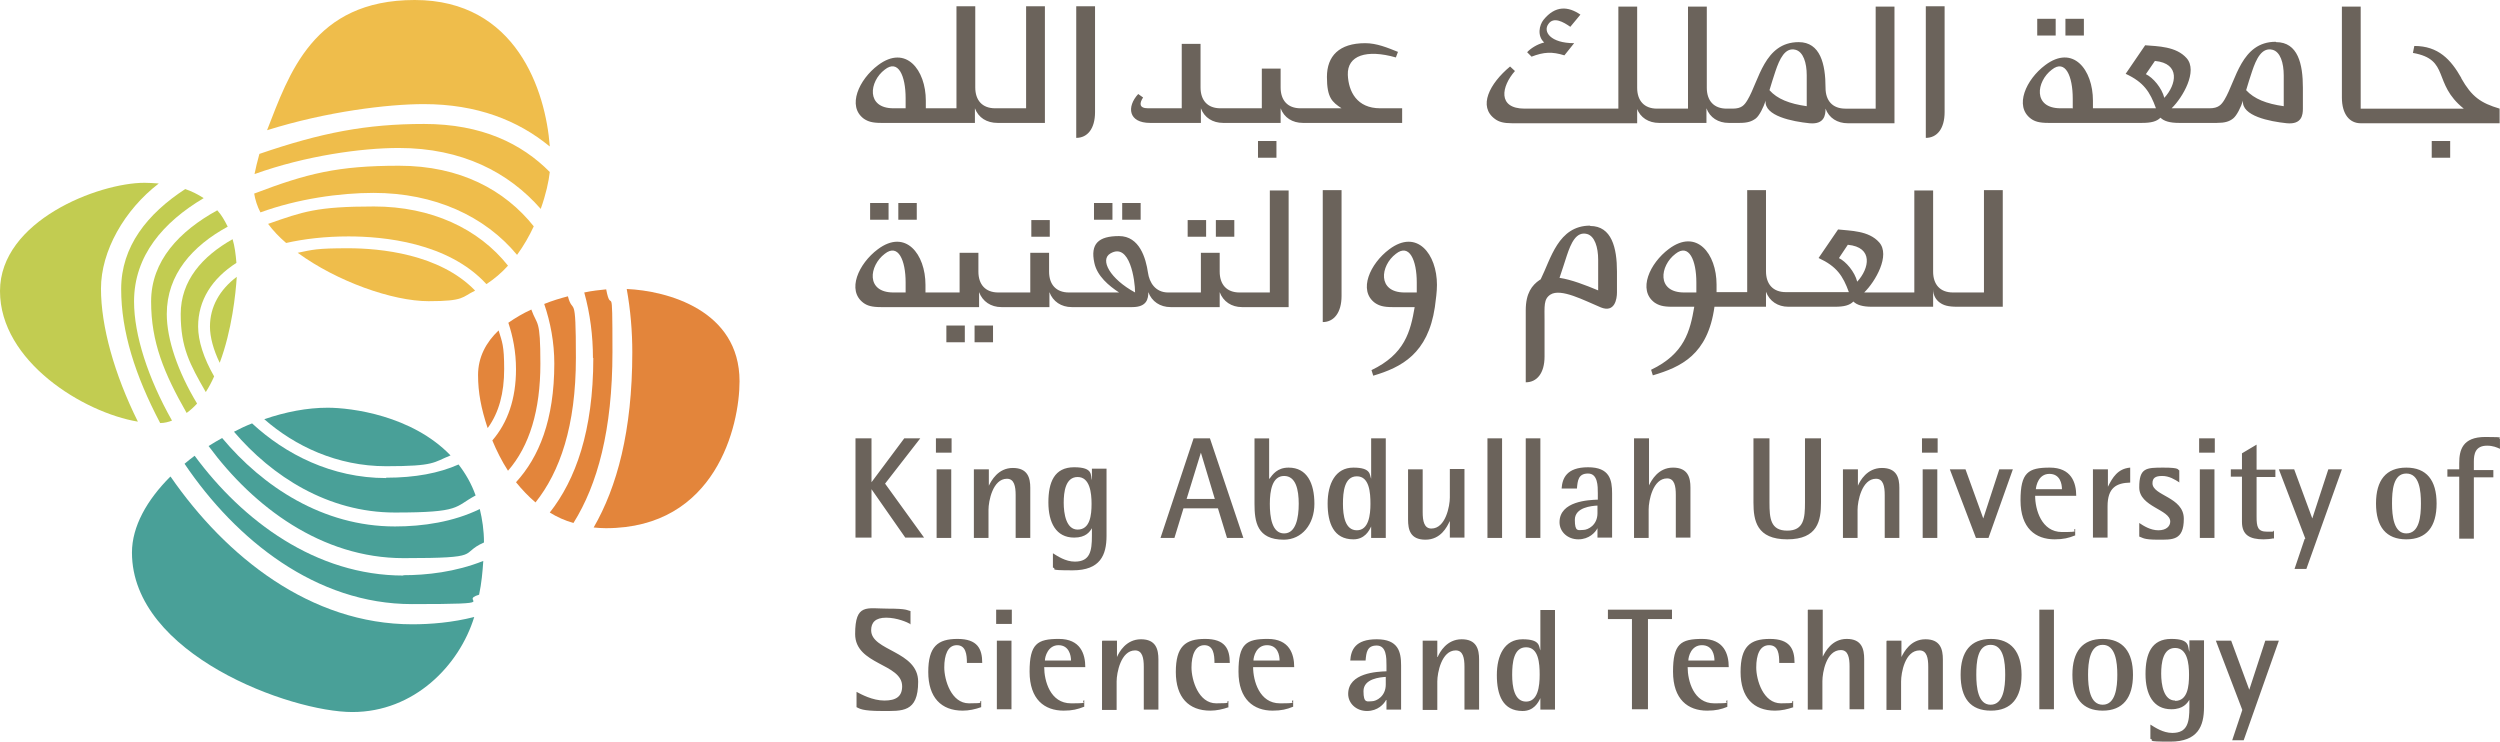
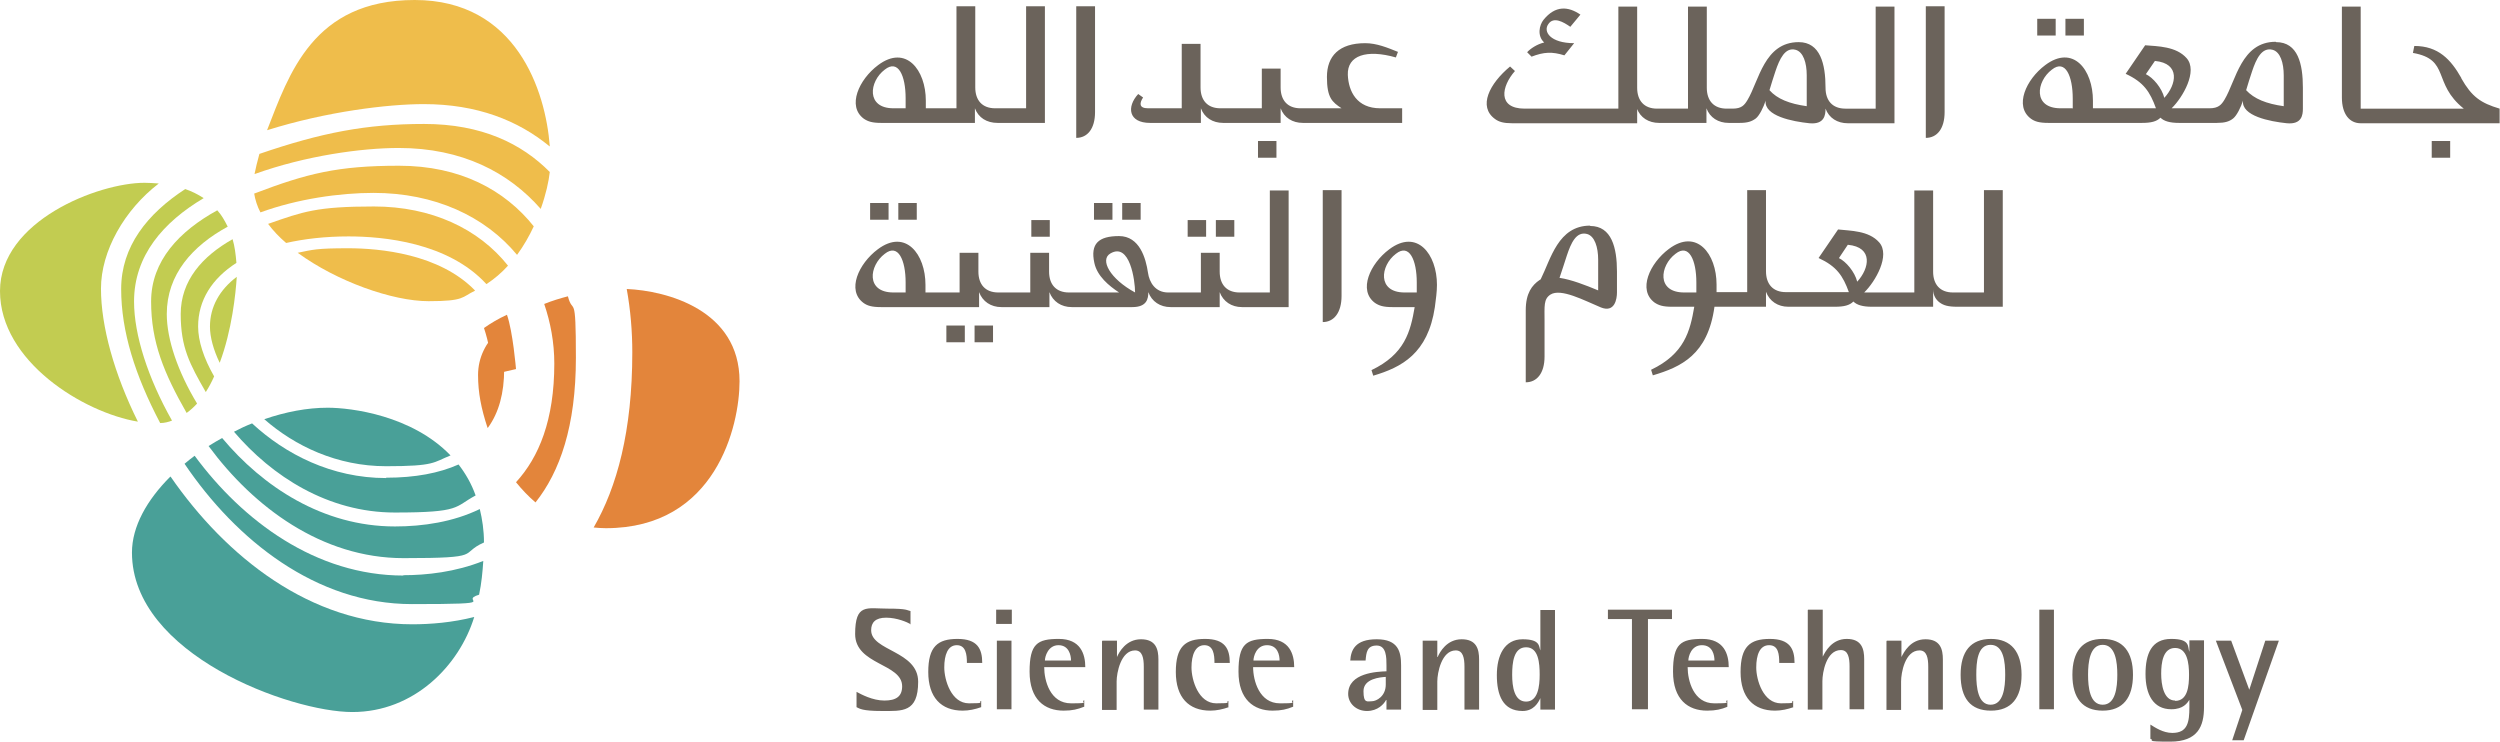
<svg xmlns="http://www.w3.org/2000/svg" version="1.1" viewBox="141 393.5 718.01 213">
  <defs>
    <style>
      .cls-1 {
        fill: #6b635b;
      }

      .cls-2 {
        fill: #49a098;
      }

      .cls-3 {
        fill: #c2cc51;
      }

      .cls-4 {
        fill: #e3853b;
      }

      .cls-5 {
        fill: #efbd4b;
      }
    </style>
  </defs>
  <g>
    <g id="Layer_2">
      <g>
        <path class="cls-4" d="M281.1,516.4c3.2-4.4,4.7-10,4.7-16.9s-.6-7.8-1.6-11.1c-3.6,3.4-5.9,7.7-5.9,12.8s.9,9.6,2.7,15.1" />
        <path class="cls-4" d="M321,476.5c1.1,6.1,1.6,12.2,1.6,18.2,0,22.6-4.4,38.7-11.1,50.3,1.1.1,2.3.2,3.5.2,31.6,0,38.4-29.4,38.4-42.2,0-20.5-20.9-26-32.4-26.5" />
-         <path class="cls-4" d="M289.2,499.5c0,8.6-2.4,15.4-6.8,20.5,1.2,2.9,2.7,5.9,4.5,8.7,6.2-7.1,9.3-17.4,9.3-30.7s-.9-10.8-2.6-15.6c-2.4,1.1-4.6,2.4-6.6,3.8,1.3,3.9,2.2,8.3,2.2,13.4" />
+         <path class="cls-4" d="M289.2,499.5s-.9-10.8-2.6-15.6c-2.4,1.1-4.6,2.4-6.6,3.8,1.3,3.9,2.2,8.3,2.2,13.4" />
        <path class="cls-4" d="M300.2,497.9c0,16.2-4.4,26.9-11,34.1,1.7,2.1,3.6,4.1,5.6,5.8,7-8.8,11.6-21.9,11.6-41.5s-.8-12-2.3-17.7c-2.3.6-4.6,1.3-6.8,2.2,1.8,5.3,2.9,11,2.9,17.2" />
-         <path class="cls-4" d="M311.4,496.3c0,21-5.1,35-12.5,44.4,2.1,1.3,4.3,2.3,6.8,3,6.9-11,11.2-26.7,11.2-49.1s-.3-10-1.8-18c-1.9.2-4,.4-6.3.9,1.7,6.1,2.5,12.5,2.5,18.8" />
        <path class="cls-5" d="M248.3,448.9c17.5,0,32,6.7,41.2,17.8,1.9-2.6,3.5-5.4,4.8-8.2-8.3-10.4-21.1-17.4-38.7-17.4s-26.4,2.2-41.6,8c.3,1.8.9,3.7,1.8,5.4,10.7-3.9,22.8-5.6,32.5-5.6" />
        <path class="cls-5" d="M298.9,435.5c-1.2-15.9-9.6-42-38.8-42s-36.1,21.3-42.4,37.4c17.2-5.4,34.8-7.5,45-7.5,15.3,0,27.1,4.7,36.1,12.1" />
        <path class="cls-5" d="M223.1,463.3c5.3-1.2,11.3-1.9,18-1.9,9.9,0,28.6,1.7,39.6,13.7,2.3-1.5,4.4-3.3,6.2-5.3-8.4-10.6-22-17-38.5-17s-20.4,1.5-30.4,5c1.4,1.9,3.2,3.8,5.2,5.5" />
        <path class="cls-5" d="M277.4,476.9c-10.2-10.5-27.3-12.1-36.4-12.1s-10.1.4-14.5,1.3c11.2,8.2,27.2,13.9,37.6,13.9s9.5-1.2,13.3-3" />
        <path class="cls-5" d="M255.5,436c18.2,0,31.6,7,40.8,17.5,1.5-4.2,2.3-7.9,2.6-10.6-8-8.1-19.5-13.8-36.1-13.8s-29.5,2.5-47.3,8.6c-.6,2.2-1.1,4.2-1.4,5.8,14.7-5.3,30.8-7.5,41.4-7.5" />
        <path class="cls-3" d="M179.5,480.1c0-13.2,8.4-22.8,20-29.7-1.7-1.1-3.5-2-5.3-2.6-10.9,7.1-18.4,16.5-18.4,28.7s4,24.8,11.2,38.5c1.2,0,2.4-.3,3.4-.7-6.9-12.2-10.9-24.6-10.9-34.2" />
        <path class="cls-3" d="M188.9,483.7c0-11.4,7.4-19.6,17.5-25.1-.9-1.8-1.8-3.4-3-4.7-10.9,6-19,14.5-19,26.2s3.7,20.6,10.2,32c1.1-.8,2.1-1.7,3-2.7-5.5-9.1-8.7-18.4-8.7-25.7" />
        <path class="cls-3" d="M186.6,446.2c-1.5-.1-2.8-.2-4.1-.2-13.2,0-41.5,10.9-41.5,31.1s24,34.9,39.6,37.5c-6.8-13.7-10.6-27.4-10.6-38.2s6.7-22.6,16.6-30.2" />
        <path class="cls-3" d="M197.9,487.3c0-7.6,4-13.8,11-18.3-.2-2.5-.5-4.8-1.1-6.8-8.7,4.9-14.9,11.9-14.9,21.5s2.6,14.4,7.2,22.4c.9-1.4,1.7-2.9,2.4-4.5-3-5.2-4.6-10.2-4.6-14.3" />
        <path class="cls-3" d="M201.3,487.3c0,3,1,6.7,2.8,10.4,3.5-9.3,4.6-19.9,4.9-24.7-4.9,3.7-7.7,8.6-7.7,14.3" />
        <path class="cls-2" d="M251.9,530.8c-15.7,0-29-6.9-38.5-15.7-1.8.7-3.5,1.5-5.2,2.4,10.9,12.8,27,23.2,46.2,23.2s17-1.6,23.2-4.9c-1.2-3.4-2.9-6.3-4.9-8.9-5.6,2.5-12.5,3.8-20.8,3.8" />
        <path class="cls-2" d="M189.9,530.4c-6.7,6.7-11,14.3-11,21.8,0,29.3,45.6,45.8,63.3,45.8s30.7-13.3,35-27.3c-6.3,1.6-12.5,2.1-17.8,2.1-29.2,0-53.5-19.4-69.4-42.4" />
        <path class="cls-2" d="M235.1,510.6c-5.9,0-12.1,1.2-18.2,3.3,8.8,7.7,20.9,13.5,35,13.5s13.5-1.1,18.5-3.1c-11.1-11.5-28.5-13.7-35.3-13.7" />
        <path class="cls-2" d="M254.4,544.7c-20.7,0-38-11.5-49.6-25.4-1.3.7-2.6,1.5-3.9,2.3,12.9,17.5,32.5,32.2,56,32.2s15.7-1.2,23.1-4.5c0-3.5-.5-6.7-1.2-9.6-7.6,3.7-16.3,5-24.4,5" />
        <path class="cls-2" d="M256.9,558.8c-25.2,0-46.2-15.7-60-34.4-1,.7-1.9,1.5-2.9,2.3,14.8,21.9,37.8,40.3,65.3,40.3s12.9-.8,19.3-2.7c.7-3.3,1-6.6,1.2-9.7-8,3.2-16.3,4.1-23,4.1" />
        <path class="cls-1" d="M694.1,395.3v37.8c3.2,0,5.4-2.6,5.4-7.4v-30.4h-5.4ZM611.1,424.6c1,2.7,3.4,4.2,6.4,4.2h13.6v-4.2c1,2.7,3.4,4.2,6.4,4.2h3.1c2.3,0,3.5-.4,4.7-1.3,1-.8,2.2-3.2,2.8-5.1-.5,4.4,7.7,6,12.6,6.5,4.3.4,4.6-2.4,4.6-4.2,1,2.7,3.4,4.2,6.4,4.2h13.4v-33.5h-5.4v29.3h-8.7c-3.7,0-5.7-2.3-5.7-6,0-6.8-1.5-13.1-7.7-13.1-9.9,0-11.4,11.1-14.7,16.6-.9,1.5-1.7,2.5-4.3,2.5h-1.7c-3.7,0-5.7-2.3-5.7-6v-23.3h-5.4v29.3h-8.9c-3.7,0-5.7-2.3-5.7-6v-23.3h-5.4v29.3h-26.9c-7.9,0-6.7-6.4-2.8-10.8l-1.4-1.3c-5.9,4.9-9.3,11.5-4.3,15.1,1.1.8,2.4,1.2,4.9,1.2h35.9v-4.2ZM659.9,415.2v8.8c-5-.7-8.5-2.1-10.7-4.6.6-1.9,1-3.4,1.7-5.4,1.2-3.6,2.8-7,5.8-6.2,2.2.6,3.2,3.7,3.2,7.3M450.1,395.3v37.8c3.2,0,5.4-2.6,5.4-7.4v-30.4h-5.4ZM421,428.8v-4.2c1,2.7,3.4,4.2,6.5,4.2h13.6v-33.5h-5.4v29.3h-8.9c-3.7,0-5.7-2.3-5.7-6v-23.3h-5.4v29.3h-8.8v-2.2c0-8.8-5.7-16.2-13.7-10.2-5.5,4.1-9,11.8-4.1,15.4,1.2.8,2.4,1.2,5,1.2h27ZM401,424.6c-.9,0-2.7,0-3.4,0-7.9,0-7-7.7-2.5-11.1,3.9-3.1,6,1.8,6,8.2v2.9ZM796.9,424c-5-.7-8.5-2.1-10.8-4.6.6-1.9,1-3.4,1.7-5.4,1.2-3.6,2.8-7,5.9-6.2,2.2.6,3.2,3.7,3.2,7.4v8.8ZM757.3,414.8l2.6-3.8c7.4.7,6.2,6.8,2.7,10.6-.7-2.8-3.2-5.8-5.3-6.8M736.2,424.6c-.9,0-2.7,0-3.4,0-8,0-7-7.7-2.5-11.1,3.9-3.1,6,1.9,6,8.3v2.9ZM794.6,405.5c-9.9,0-11.4,11.1-14.7,16.6-.9,1.5-1.8,2.5-4.3,2.5h-10.9c3.2-3.1,7.6-10.7,4.3-14.4-3-3.4-8.3-3.4-11.9-3.7l-5.6,8.2c5.2,2.4,7,5.2,8.7,9.9h-18.1v-2.2c0-8.9-5.7-16.2-13.7-10.2-5.5,4.1-9,11.8-4.1,15.4,1.1.8,2.4,1.2,5,1.2h26.9c2.6,0,4.2-.4,5.3-1.5,1,1,2.7,1.5,5.3,1.5h10.9c2.3,0,3.6-.4,4.7-1.3,1-.8,2.2-3.2,2.8-5.1-.5,4.4,7.7,6,12.6,6.5,4.3.4,4.6-2.4,4.6-4.2v-6c0-6.8-1.4-13.1-7.7-13.1M537.4,424.6c-6.7,0-9.1-4.8-9.3-9.6-.2-5.6,5.4-7.4,13.8-5l.6-1.6c-3-1.2-6.1-2.5-9.4-2.5-7.5,0-11,3.7-11,9.7s1.5,7.2,4.2,9h-11.8c-3.7,0-5.7-2.3-5.7-6v-5.4h-5.4v11.4h-11.9c-3.7,0-5.7-2.3-5.7-6v-12.5h-5.4v18.5h-9.7c-2.7,0-2.4-1.6-1.4-3.1l-1.4-1c-3.4,3.7-2.8,8.3,3.4,8.3h14.6v-4.2c1,2.7,3.4,4.2,6.4,4.2h16.5v-4.2c1,2.7,3.4,4.2,6.4,4.2h28.5v-4.2h-6.4ZM847.9,415.9c-3-5.3-6.6-9.2-13.5-9.2l-.4,2c10.8,1.9,5.5,8.7,14.6,16h-29.6v-29.3h-5.4v26.1c0,4.8,2.2,7.4,5.4,7.4h39.9v-4.2c-5.4-1.6-8-3.4-11-8.7M507.6,438.8h-5.3v-4.8h5.3v4.8ZM739.5,403.7h-5.3v-4.8h5.3v4.8ZM731.4,403.7h-5.3v-4.8h5.3v4.8ZM844.7,438.8h-5.3v-4.8h5.3v4.8ZM580.8,409.8c3.6-1.4,6-1.5,9.5-.4l2.8-3.5c-6.8,0-9-3.3-7.4-5.5,1.5-2.2,4.3-.6,6.3.8l2.9-3.5c-3.5-2.4-7.2-2.7-10.6,1.5-1.2,1.5-1.9,4.6.2,6.5-2.1.5-4,1.8-4.9,2.8l1.3,1.3Z" />
        <path class="cls-1" d="M628.1,477.5c-.9,0-2.7,0-3.4,0-8,0-7-7.7-2.5-11.1,3.9-3.1,6,1.9,6,8.2v2.9ZM669.1,467.7l2.6-3.9c7.4.7,6.2,6.8,2.7,10.6-.7-2.8-3.2-5.8-5.3-6.8M710.8,448.2v29.3h-8.9c-3.7,0-5.7-2.3-5.7-6v-23.3h-5.4v29.3h-14.4c3.2-3.1,7.6-10.7,4.3-14.4-3-3.4-8.3-3.3-11.8-3.7l-5.6,8.2c5.2,2.4,7,5.1,8.7,9.8h-18.1c-3.7,0-5.7-2.3-5.7-6v-23.3h-5.4v29.3h-8.8v-2.2c0-8.8-5.7-16.2-13.7-10.2-5.5,4.1-9,11.8-4.1,15.4,1.2.8,2.4,1.2,5,1.2h6.4c-1.2,7-2.8,13.5-12.4,18.1l.5,1.6c8.1-2.4,15.8-5.9,17.7-19.7h14.8v-4.3c1,2.7,3.4,4.3,6.4,4.3h13.4c2.6,0,4.2-.4,5.3-1.5,1,1,2.7,1.5,5.3,1.5h17.6v-5c0,1.7.8,3,1.9,3.8,1.1.8,2.4,1.2,5,1.2h13.1v-33.5h-5.4ZM547.8,477.5c-.9,0-2.7,0-3.4,0-7.9,0-7-7.7-2.5-11.1,3.9-3.1,6,1.9,6,8.2v2.9ZM553.7,475.3c0-8.8-5.7-16.2-13.7-10.2-5.5,4.1-9,11.8-4.1,15.4,1.2.8,2.4,1.2,5,1.2h6.4c-1.2,7-2.8,13.5-12.4,18.1l.5,1.6c8.1-2.4,15.7-6.3,17.7-19.7.3-2.3.6-4.4.6-6.4M406.8,477.5v-2.2c0-8.8-5.7-16.2-13.7-10.2-5.5,4.1-9,11.8-4.1,15.4,1.1.8,2.4,1.2,5,1.2h28.2v-4.3c1,2.7,3.4,4.3,6.4,4.3h13.8v-4.3c1,2.7,3.4,4.3,6.4,4.3h17.4c4.2,0,4.6-2.4,4.6-4.3,1,2.7,3.4,4.3,6.4,4.3h14.1v-4.3c1,2.7,3.4,4.3,6.4,4.3h13.4v-33.5h-5.4v29.3h-8.7c-3.7,0-5.7-2.3-5.7-6v-5.4h-5.4v11.4h-9.4c-3.7,0-5.4-2.9-5.8-5.7-.6-4.1-2.4-10.5-8.3-10.5s-8.3,2.2-7.1,7.7c.8,3.8,4.2,6.6,7.1,8.5h-14.4c-3.7,0-5.7-2.3-5.7-6v-5.4h-5.4v11.4h-9.2c-3.7,0-5.7-2.3-5.7-6v-5.4h-5.4v11.4h-10ZM459.9,466.3c5.6-3.3,7.1,7.8,7.1,11.2-7.2-3.9-10.2-9.4-7.1-11.2M401,477.5c-.9,0-2.7,0-3.4,0-8,0-7-7.7-2.5-11.1,3.9-3.1,6,1.9,6,8.2v2.9ZM404.3,456.6h-5.3v-4.8h5.3v4.8ZM442.5,461.5h-5.3v-4.8h5.3v4.8ZM396.2,456.6h-5.3v-4.8h5.3v4.8ZM468.6,456.6h-5.3v-4.8h5.3v4.8ZM460.5,456.6h-5.3v-4.8h5.3v4.8ZM495.5,461.5h-5.3v-4.8h5.3v4.8ZM487.4,461.5h-5.3v-4.8h5.3v4.8ZM426.2,491.8h-5.3v-4.8h5.3v4.8ZM418.1,491.8h-5.3v-4.8h5.3v4.8ZM600,476.9v-8.8c0-3.6-1-6.8-3.2-7.4-3.1-.8-4.6,2.6-5.8,6.2-.6,1.8-1.4,4.4-2.1,6.4,3.4.5,7.5,2.1,11.1,3.6M597.7,458.4c6.2,0,7.7,6.3,7.7,13.1v6c0,1.8-.6,5.9-4.6,4.3-4.8-2-11.5-5.6-14.5-3.7-2,1.3-1.7,3.3-1.7,7.6v10.2c0,4.8-2.2,7.4-5.4,7.4v-20.7c0-4.9,1.8-7.2,4-8.7.1,0,.2-.1.3-.2,2.9-5.8,5-15.4,14.2-15.4M520.9,448.2v37.8c3.2,0,5.4-2.7,5.4-7.5v-30.4h-5.4Z" />
-         <path class="cls-1" d="M409.8,519.4h4.5v4.1h-4.5v-4.1ZM410,528.3h4.2v19.7h-4.2v-19.7ZM420.8,528.3h4.2v4.7h0c.7-1.4,2.6-5.1,6.9-5.1s5,2.9,5,5.7v14.4h-4.2v-12.3c0-2.5-.4-4.7-2.5-4.7-4.1,0-5.3,6.5-5.3,8.9v8.1h-4.2v-19.7ZM458.8,547.4c0,5.5-1.8,9.9-9.7,9.9s-4.2-.4-5.7-.8v-4.1c1.3.8,3.6,2.4,6.3,2.4,4.4,0,4.9-3.1,4.9-7.4v-2.2h0c-.6,1-1.7,2.7-5.1,2.7-5.2,0-7.4-4.3-7.4-10.1s1.7-10.1,7.4-10.1,4.6,2.4,5.1,3.7h0v-3.3h4.2v19.2ZM450.5,545.6c3.6,0,4-4.2,4-7.4s-.5-7.7-4-7.7-4,4.3-4,7.4.7,7.7,4,7.7M483.8,519.4h4.7l9.6,28.6h-4.7l-2.6-8.5h-9.9l-2.6,8.5h-4l9.5-28.6ZM481.8,536.8h8.1l-4-13.3h0l-4.1,13.3ZM505.6,531h0c.9-1.2,2.2-3.2,5.5-3.2,5.3,0,7.4,4.5,7.4,10.4s-3.6,10.3-8.8,10.3c-7.7,0-8.4-5.2-8.4-10.3v-18.8h4.2v11.6ZM509.8,546.7c3.4,0,4.2-4.5,4.2-8.5s-.8-8-4.2-8-4.1,4.2-4.1,8,.6,8.5,4.1,8.5M534.8,544.7h0c-.6,1.3-1.9,3.7-5.1,3.7-5.7,0-7.4-4.7-7.4-10.3s2.2-10.3,7.4-10.3,4.6,2.1,5.1,3.2h0v-11.6h4.2v28.6h-4.2v-3.2ZM530.7,545.8c3.4,0,3.9-4.4,3.9-7.6s-.3-7.9-3.9-7.9-4,4.5-4,7.9.6,7.6,4,7.6M557.3,543.3h0c-.7,1.5-2.5,5.2-6.9,5.2s-5-2.9-5-5.8v-14.4h4.2v12.3c0,2.5.4,4.7,2.5,4.7,4.1,0,5.3-6.5,5.3-8.9v-8.2h4.2v19.7h-4.2v-4.7ZM568.2,519.4h4.2v28.6h-4.2v-28.6ZM579.2,519.4h4.2v28.6h-4.2v-28.6ZM599.8,545.2h0c-.6,1.2-2.4,3.2-5.5,3.2s-5.4-2.2-5.4-4.9c0-6.1,8.4-6.4,11-6.5v-1.8c0-2.1,0-5.7-2.8-5.7s-3,2-3.2,4.3h-4.4c.2-2.9,1.4-6.1,7.6-6.1s6.9,3.6,6.9,7.5v12.7h-4.2v-2.7ZM599.8,538.7c-1.7.1-6.5.5-6.5,4.1s1,2.9,2.4,2.9,4.1-1.4,4.1-4.8v-2.3ZM610.4,519.4h4.2v13.5h0c.7-1.4,2.6-5.1,6.9-5.1s5,2.9,5,5.7v14.4h-4.2v-12.3c0-2.5-.4-4.7-2.5-4.7-4.1,0-5.3,6.4-5.3,8.9v8.2h-4.2v-28.6ZM664,537.8c0,5.2-.9,10.6-9.7,10.6s-9.7-5.4-9.7-10.6v-18.4h4.6v18.4c0,4.6.3,8.1,5.1,8.1s5.1-3.6,5.1-8.1v-18.4h4.6v18.4ZM670.4,528.3h4.2v4.7h0c.6-1.4,2.6-5.1,6.9-5.1s5,2.9,5,5.7v14.4h-4.2v-12.3c0-2.5-.4-4.7-2.5-4.7-4.1,0-5.3,6.5-5.3,8.9v8.1h-4.2v-19.7ZM693,519.4h4.5v4.1h-4.5v-4.1ZM693.2,528.3h4.2v19.7h-4.2v-19.7ZM701.1,528.3h4.4l5.1,14.1h0l4.6-14.1h3.9l-7,19.7h-3.6l-7.5-19.7ZM736.9,547.3c-1.7.7-3.3,1.1-5.8,1.1-5.5,0-9.8-3.2-9.8-11.2s2.2-9.4,8.4-9.4,7.6,4.3,7.6,8.1h-11.8c0,3.9,1.8,10.4,7.7,10.4s2.6-.3,3.8-.9v1.9ZM733.2,534c0-1.5-.5-4.4-3.6-4.4s-3.8,3.3-3.9,4.4h7.6ZM742.2,528.3h4.2v5h0c1.3-2.6,2.8-5.2,6.4-5.5v4.3c-4,.1-6.5,1.5-6.5,6.8v9h-4.2v-19.7ZM767,532.1c-1.4-.9-3-1.9-5-1.9s-2.8.6-2.8,2.1c0,3.6,9,3.9,9,10.2s-3.3,6-7.5,6-4.3-.6-5.3-.9v-3.9c1.2.8,3.2,2.1,5.5,2.1s3.4-1.2,3.4-2.5c0-3.5-8.9-4.2-8.9-9.8s1.9-5.7,6.9-5.7,4,.6,4.6.8v3.5ZM772.6,519.4h4.5v4.1h-4.5v-4.1ZM772.8,528.3h4.2v19.7h-4.2v-19.7ZM794,548.1c-.8.2-2,.3-2.9.3-3.9,0-6.2-1.2-6.2-5v-13h-3.2v-2.1h3.2v-4.6l4.2-2.5v7.2h5.4v2.1h-5.4v11.4c0,2.9.3,4.3,3,4.3s1.4,0,2-.3v2.4ZM803.1,548.2l-7.6-19.9h4.4l5.2,14.1h0l4.6-14.1h3.9l-10.2,28.6h-3.4l2.9-8.6ZM823.4,538.1c0-6.7,2.9-10.3,8.7-10.3s8.7,3.6,8.7,10.3-2.9,10.3-8.7,10.3-8.7-3.6-8.7-10.3M832.1,546.7c3.8,0,4.2-5,4.2-8.6s-.4-8.6-4.2-8.6-4.1,5-4.1,8.6.5,8.6,4.1,8.6M847.3,530.4h-3.4v-2.1h3.4v-1.8c0-3.7.9-7.5,7.5-7.5s3.2.3,4.2.5v2.9c-.9-.4-2-.9-3.7-.9-3.4,0-3.8,2.4-3.8,4.6v2.4h5.6v2.1h-5.6v17.6h-4.2v-17.6ZM386.7,519.4h4.6v12.6h0l9.4-12.6h4.6l-10.1,13,11.2,15.5h-5.4l-9.7-13.9h0v13.9h-4.6v-28.6Z" />
        <path class="cls-1" d="M422.8,596.6c-1.7.6-3.5,1-5.3,1-6.2,0-9.9-3.8-9.9-11.1s2.7-9.5,8.4-9.5,7.1,2.8,7.1,6.9h-4.4c0-2.4-.3-5.1-2.9-5.1s-3.6,2.8-3.6,6.4,2,10.3,7.1,10.3,2.4-.3,3.5-.7v1.9ZM427.1,568.6h4.5v4.1h-4.5v-4.1ZM427.3,577.5h4.2v19.7h-4.2v-19.7ZM452.3,596.5c-1.8.7-3.3,1.1-5.8,1.1-5.5,0-9.8-3.2-9.8-11.2s2.2-9.4,8.4-9.4,7.6,4.3,7.6,8.1h-11.8c0,3.9,1.7,10.4,7.7,10.4s2.5-.3,3.8-.9v1.9ZM448.6,583.2c0-1.5-.6-4.4-3.6-4.4s-3.9,3.3-3.9,4.4h7.6ZM457.6,577.5h4.2v4.7h0c.6-1.4,2.6-5.1,6.9-5.1s5,2.9,5,5.8v14.4h-4.2v-12.3c0-2.5-.4-4.7-2.5-4.7-4.1,0-5.3,6.5-5.3,8.9v8.2h-4.2v-19.7ZM493.9,596.6c-1.7.6-3.5,1-5.3,1-6.2,0-9.9-3.8-9.9-11.1s2.7-9.5,8.4-9.5,7.1,2.8,7.1,6.9h-4.4c0-2.4-.3-5.1-2.9-5.1s-3.7,2.8-3.7,6.4,2,10.3,7.1,10.3,2.4-.3,3.5-.7v1.9ZM512.3,596.5c-1.7.7-3.3,1.1-5.8,1.1-5.4,0-9.8-3.2-9.8-11.2s2.2-9.4,8.4-9.4,7.6,4.3,7.6,8.1h-11.8c0,3.9,1.8,10.4,7.7,10.4s2.5-.3,3.8-.9v1.9ZM508.5,583.2c0-1.5-.5-4.4-3.6-4.4s-3.9,3.3-3.9,4.4h7.6ZM539.1,594.5h0c-.6,1.2-2.4,3.2-5.5,3.2s-5.4-2.2-5.4-4.9c0-6.1,8.4-6.4,11-6.5v-1.7c0-2.2,0-5.7-2.8-5.7s-3,2-3.2,4.3h-4.4c.2-3,1.4-6.1,7.6-6.1s7,3.6,7,7.5v12.7h-4.2v-2.7ZM539.1,587.9c-1.7.1-6.5.5-6.5,4.1s1.1,2.9,2.4,2.9,4-1.4,4-4.8v-2.3ZM549.6,577.5h4.2v4.7h.1c.6-1.4,2.6-5.1,6.9-5.1s5,2.9,5,5.8v14.4h-4.2v-12.3c0-2.5-.4-4.7-2.5-4.7-4.1,0-5.3,6.5-5.3,8.9v8.2h-4.2v-19.7ZM583.4,594h0c-.6,1.3-1.9,3.7-5.1,3.7-5.7,0-7.4-4.6-7.4-10.3s2.2-10.3,7.4-10.3,4.6,2.1,5.1,3.2h0v-11.6h4.2v28.6h-4.2v-3.2ZM579.3,595c3.4,0,3.9-4.4,3.9-7.7s-.3-7.9-3.9-7.9-4,4.5-4,7.9.6,7.7,4,7.7M609.7,571.3h-6.9v-2.7h18.4v2.7h-6.9v25.9h-4.6v-25.9ZM637.1,596.5c-1.7.7-3.3,1.1-5.8,1.1-5.5,0-9.8-3.2-9.8-11.2s2.2-9.4,8.4-9.4,7.6,4.3,7.6,8.1h-11.8c0,3.9,1.7,10.4,7.6,10.4s2.5-.3,3.8-.9v1.9ZM633.4,583.2c0-1.5-.5-4.4-3.6-4.4s-3.9,3.3-3.9,4.4h7.6ZM656.1,596.6c-1.7.6-3.5,1-5.3,1-6.2,0-9.9-3.8-9.9-11.1s2.7-9.5,8.4-9.5,7.1,2.8,7.1,6.9h-4.4c0-2.4-.2-5.1-2.9-5.1s-3.7,2.8-3.7,6.4,2,10.3,7.1,10.3,2.4-.3,3.5-.7v1.9ZM660.3,568.6h4.2v13.5h0c.7-1.4,2.6-5.1,6.9-5.1s5,2.9,5,5.8v14.4h-4.2v-12.3c0-2.5-.4-4.7-2.5-4.7-4.2,0-5.3,6.5-5.3,8.9v8.2h-4.2v-28.6ZM682.9,577.5h4.2v4.7h0c.7-1.4,2.6-5.1,6.9-5.1s5,2.9,5,5.8v14.4h-4.2v-12.3c0-2.5-.4-4.7-2.5-4.7-4.2,0-5.3,6.5-5.3,8.9v8.2h-4.2v-19.7ZM704.1,587.3c0-6.7,2.9-10.3,8.7-10.3s8.8,3.7,8.8,10.3-2.9,10.3-8.8,10.3-8.7-3.6-8.7-10.3M712.7,595.9c3.7,0,4.2-5,4.2-8.6s-.4-8.6-4.2-8.6-4.1,5-4.1,8.6.5,8.6,4.1,8.6M726.7,568.6h4.2v28.6h-4.2v-28.6ZM736.2,587.3c0-6.7,2.9-10.3,8.7-10.3s8.7,3.7,8.7,10.3-2.9,10.3-8.7,10.3-8.7-3.6-8.7-10.3M744.9,595.9c3.7,0,4.2-5,4.2-8.6s-.5-8.6-4.2-8.6-4.2,5-4.2,8.6.5,8.6,4.2,8.6M774,596.6c0,5.5-1.8,9.9-9.7,9.9s-4.2-.4-5.7-.8v-4.1c1.3.8,3.6,2.4,6.3,2.4,4.4,0,4.9-3.1,4.9-7.4v-2.1h0c-.6.9-1.7,2.7-5.2,2.7-5.2,0-7.4-4.3-7.4-10.1s1.7-10.1,7.4-10.1,4.6,2.4,5.2,3.7h0v-3.3h4.2v19.1ZM765.7,594.8c3.6,0,4-4.2,4-7.5s-.5-7.7-4-7.7-4,4.3-4,7.4.7,7.7,4,7.7M785,597.4l-7.6-19.9h4.4l5.2,14.1h0l4.6-14.1h3.9l-10.1,28.6h-3.3l2.9-8.7ZM402.6,572.8c-1-.6-4-1.9-7.1-1.9s-4.3,1.4-4.3,3.6c0,6,13.5,5.9,13.5,14.8s-4.6,8.4-10.4,8.4-6.4-.7-7.3-1.1v-4.4c1.3.7,4.6,2.5,8,2.5s5.1-1.2,5.1-4.1c0-6.6-13.5-6.1-13.5-15s3.4-7.3,9.3-7.3,5.5.5,6.6.7v3.9Z" />
      </g>
    </g>
  </g>
</svg>